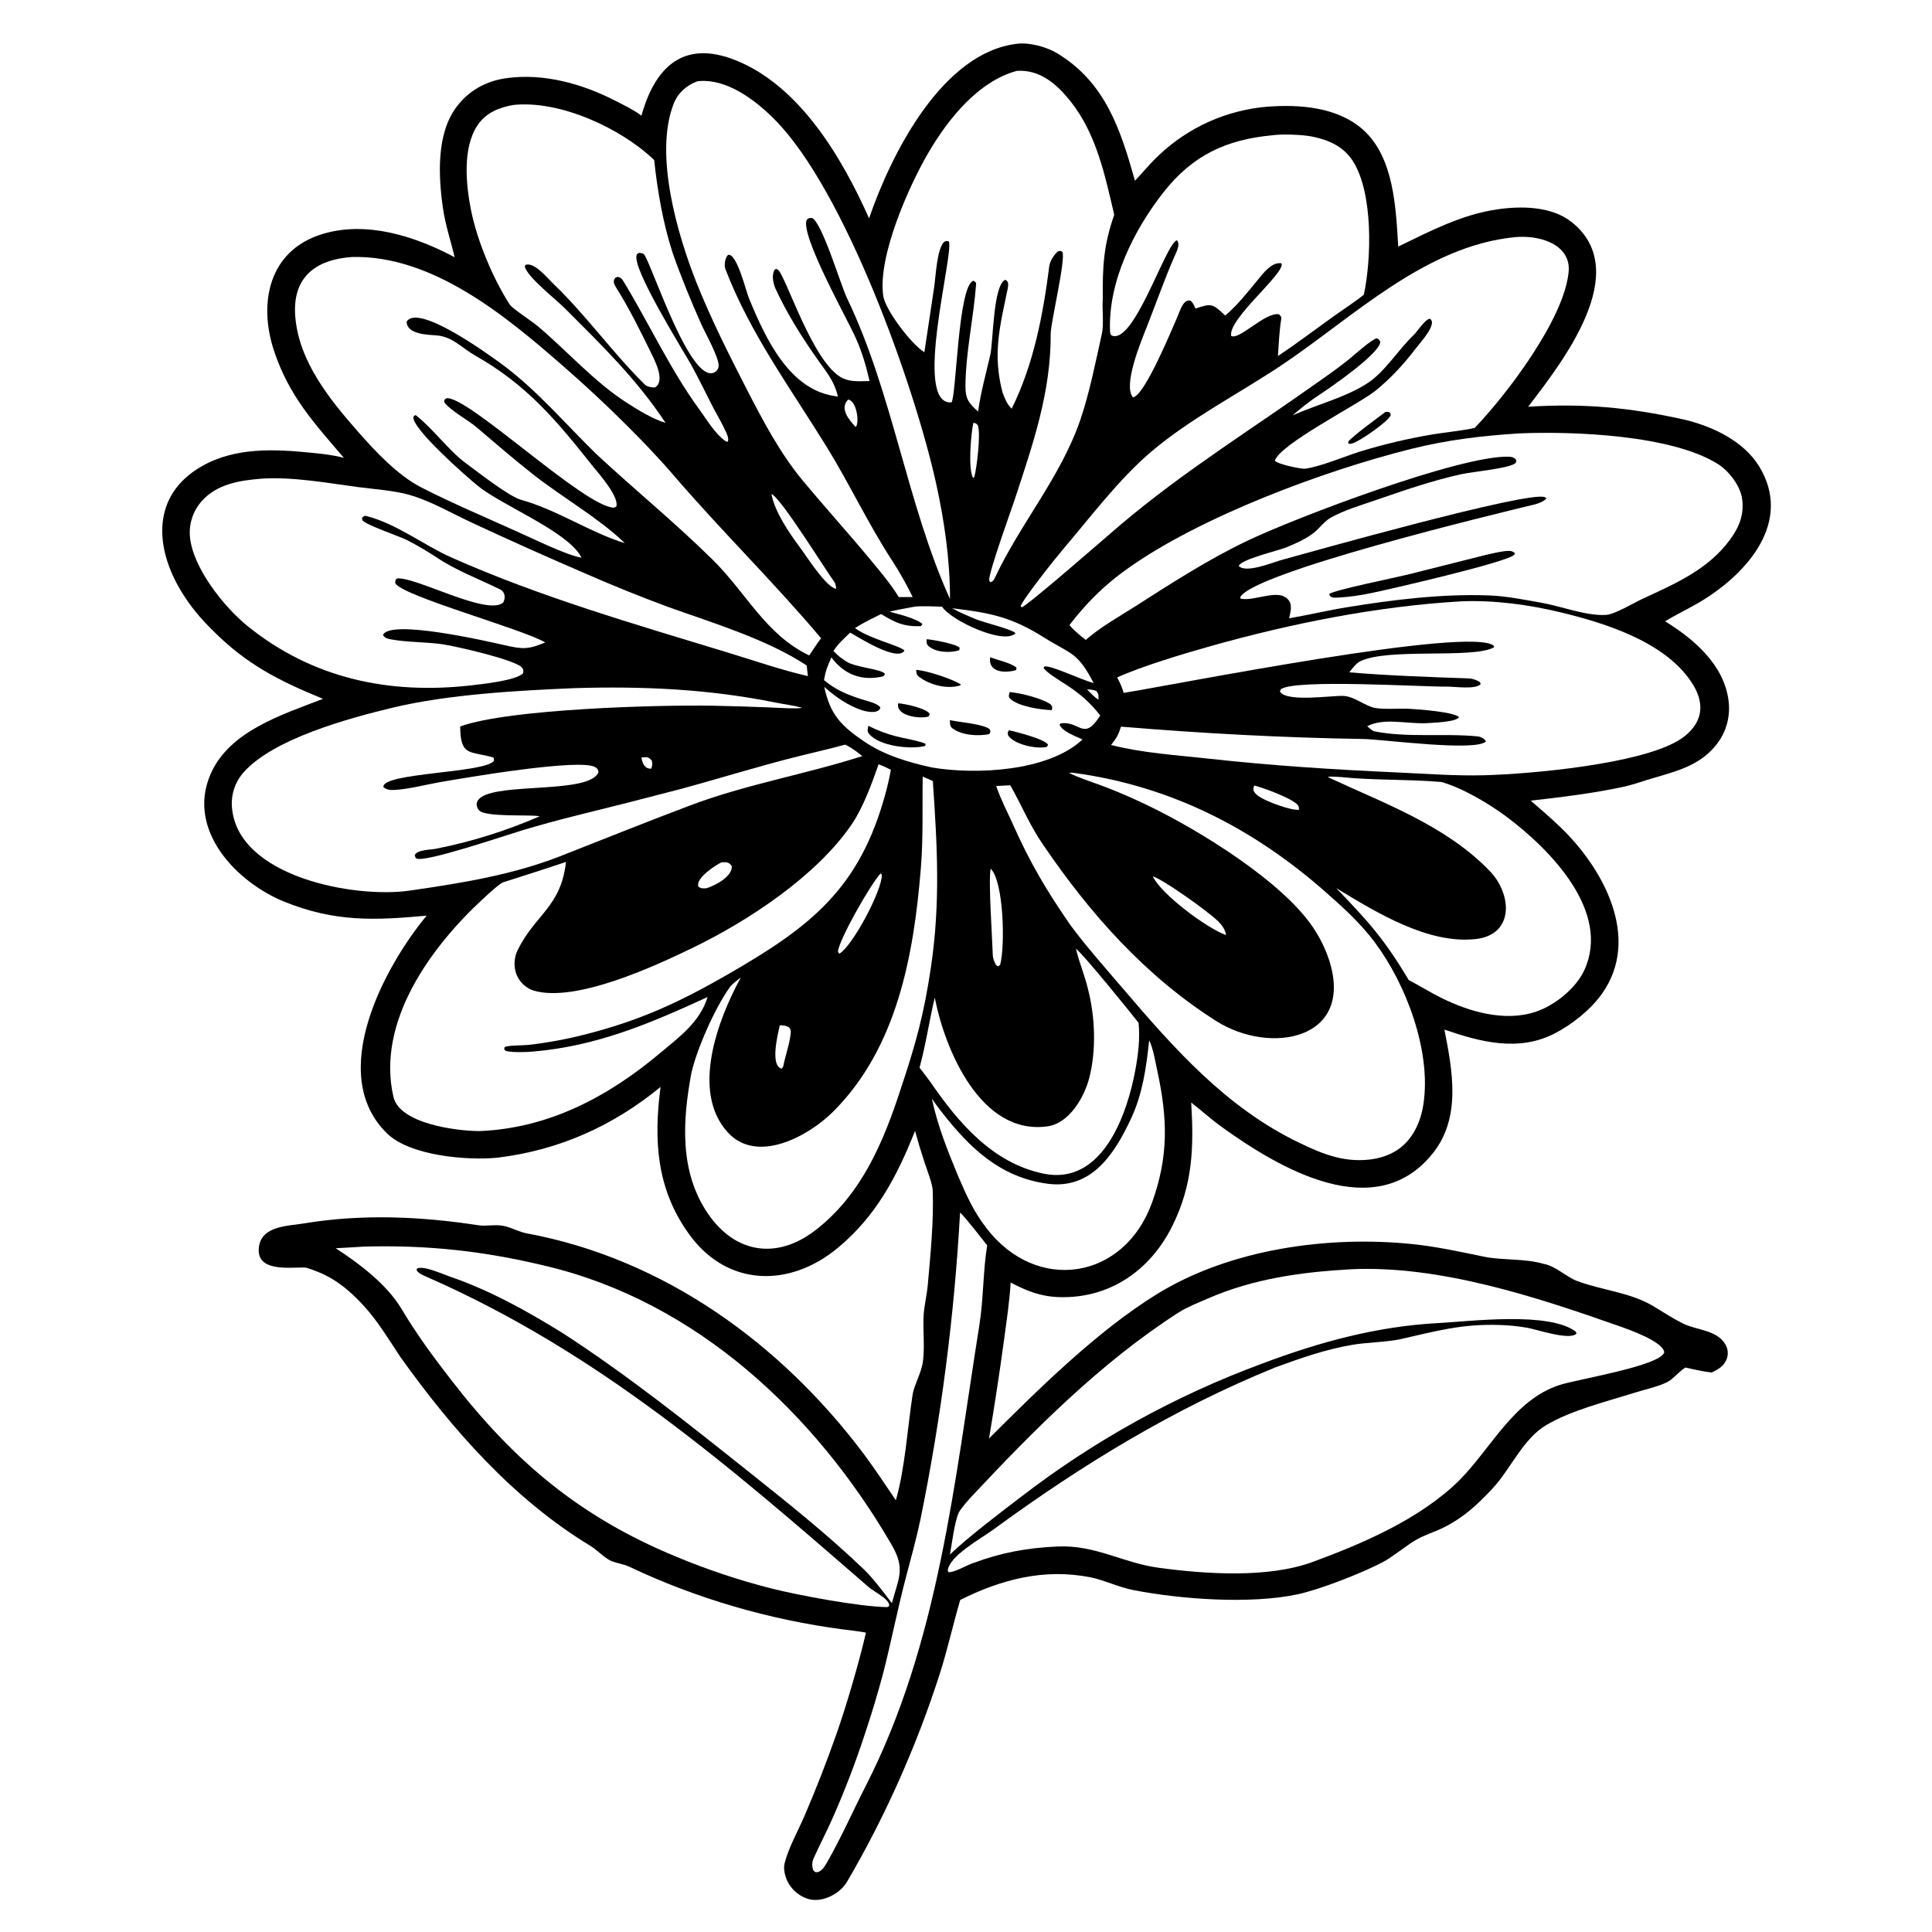
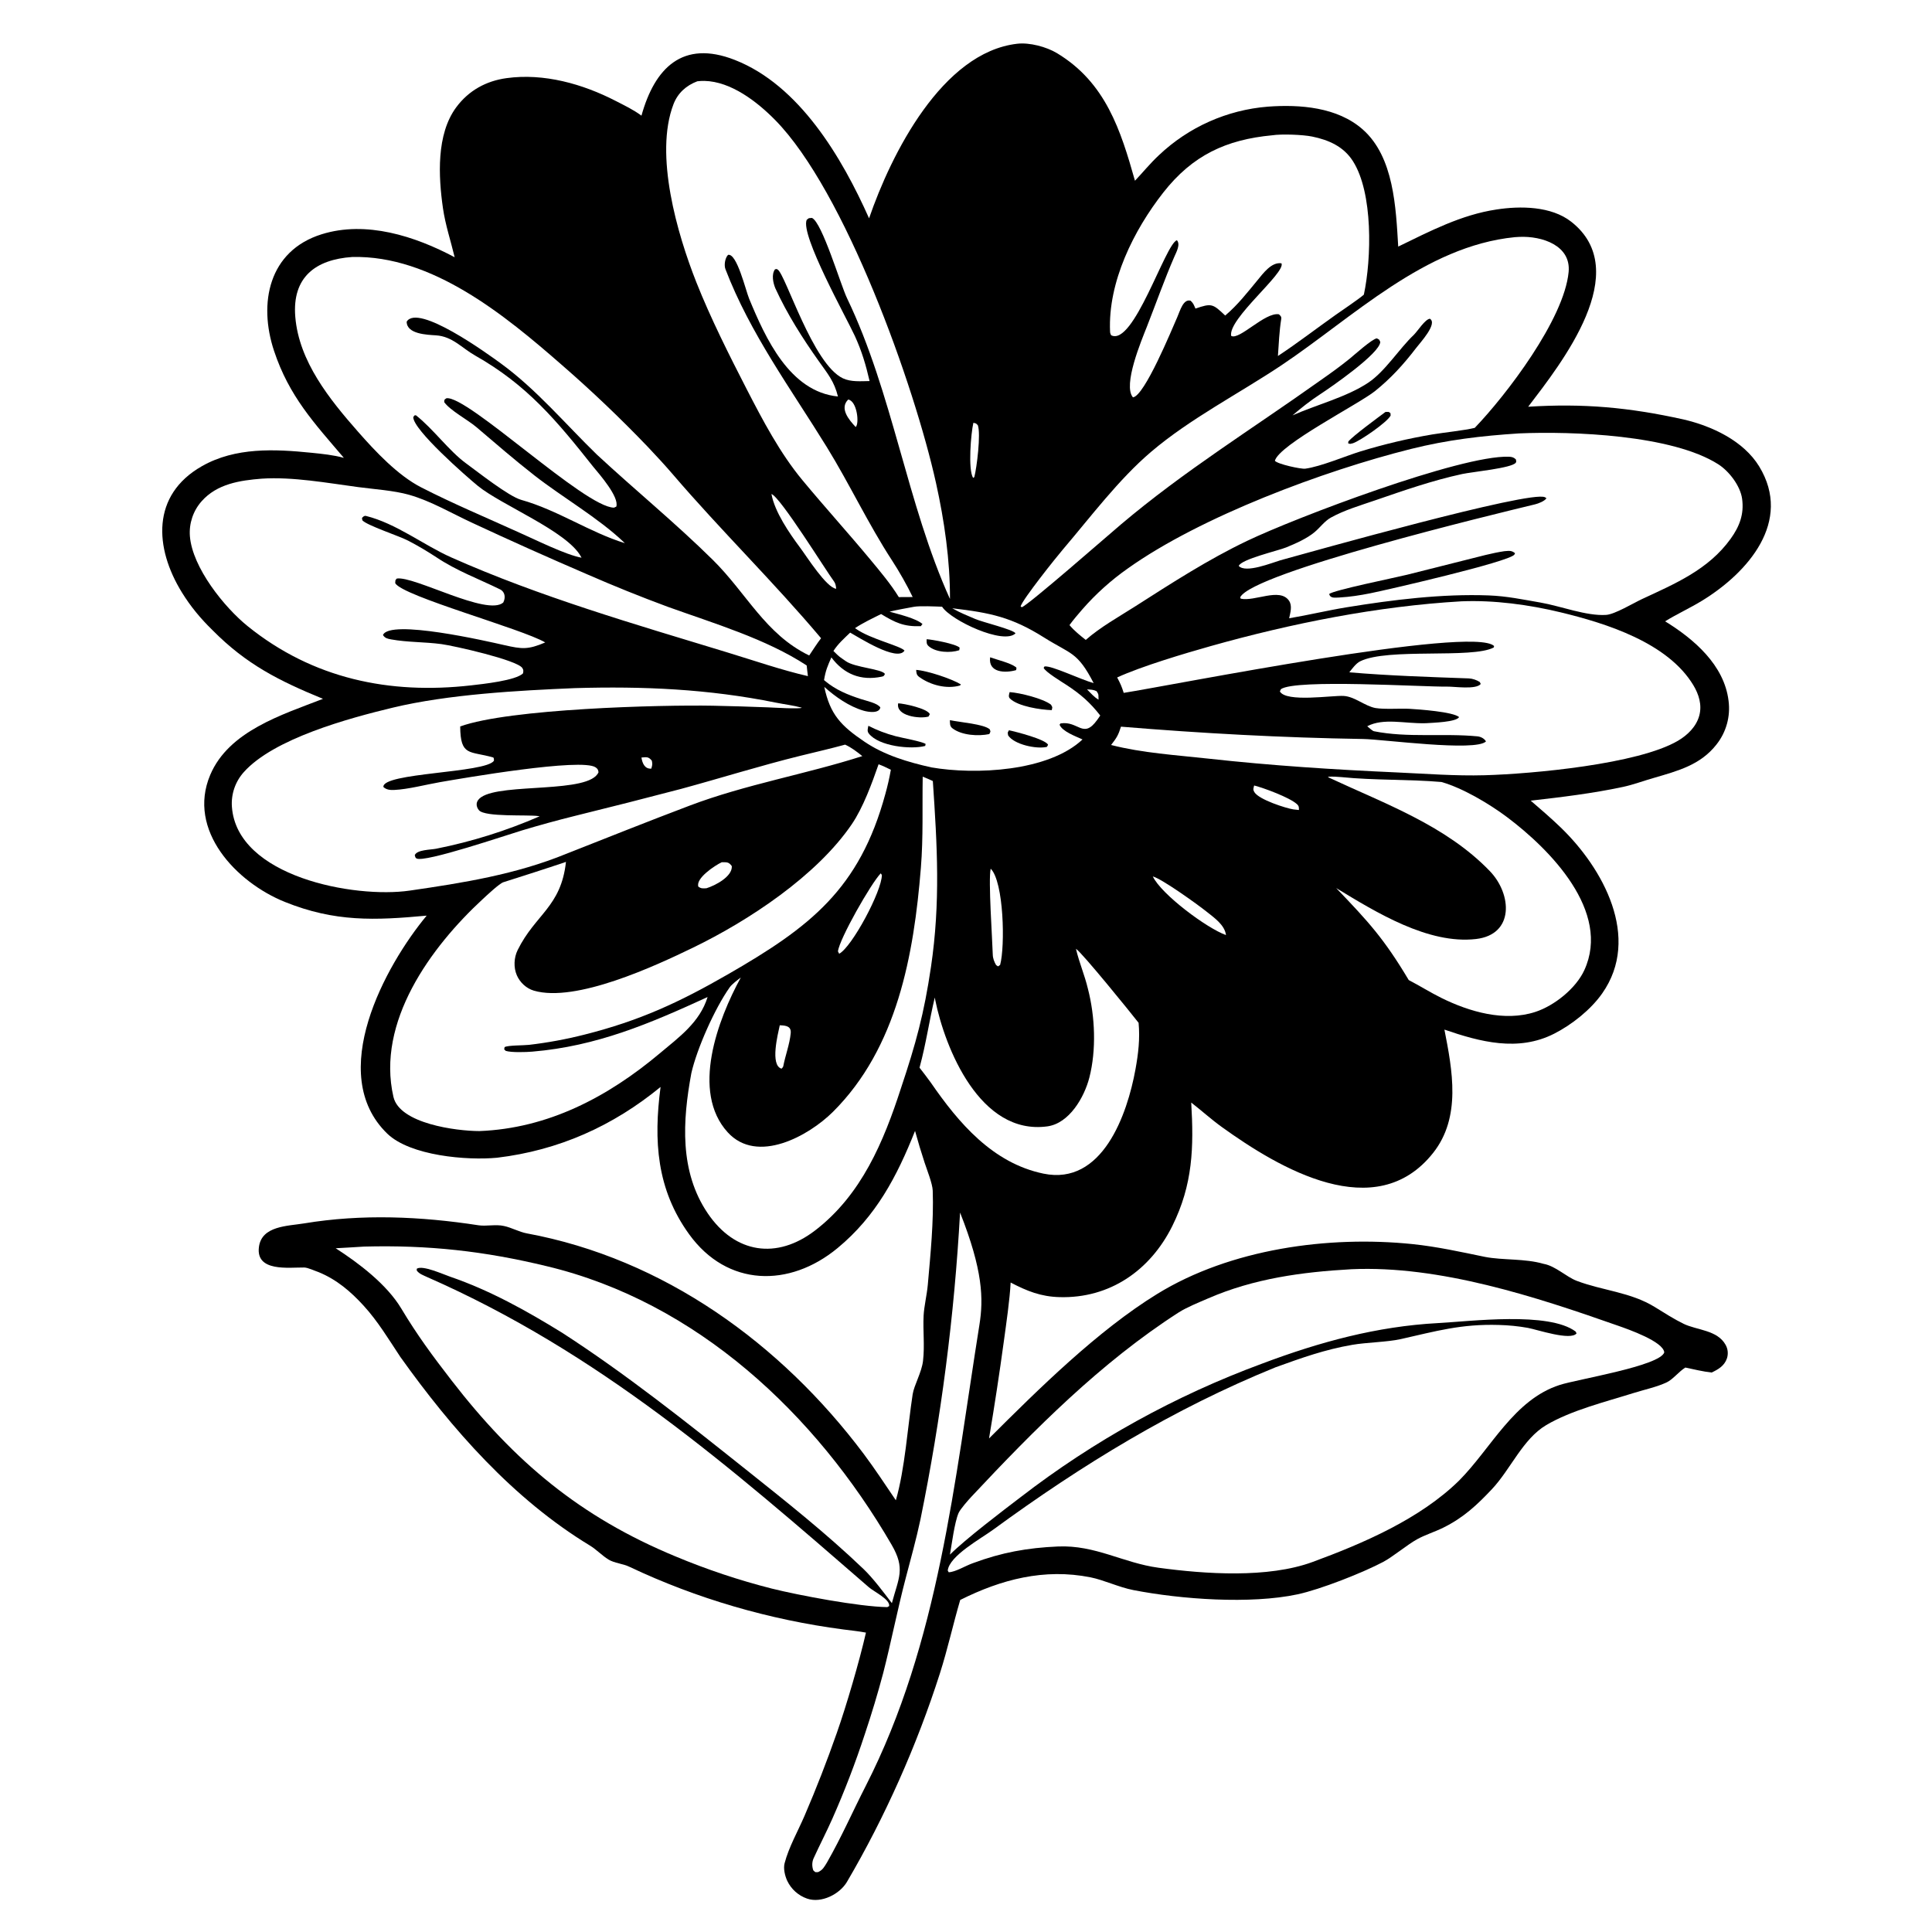
<svg xmlns="http://www.w3.org/2000/svg" version="1.1" style="display: block;" viewBox="0 0 2048 2048" width="1024" height="1024" preserveAspectRatio="none">
  <path transform="translate(0,0)" fill="rgb(255,255,255)" d="M 0 0 L 2048 0 L 2048 2048 L 0 2048 L 0 0 z" />
  <path transform="translate(0,0)" fill="rgb(0,0,0)" d="M 1078.22 46.378 C 1091.31 44.822 1109.31 49.634 1120.45 56.351 C 1172.15 87.531 1187.98 138.095 1203.11 191.587 C 1211.75 182.437 1219.16 173.241 1228.51 164.515 C 1259.99 134.671 1300.74 116.509 1343.98 113.055 C 1378.01 110.544 1417.68 113.544 1444.51 137.173 C 1477.76 166.453 1479.69 220.441 1482.17 261.399 C 1515.74 245.11 1548.86 227.695 1586.28 222.082 C 1611.53 218.188 1644.27 218.376 1665.54 235.029 C 1732.42 287.41 1655.3 384.788 1619.94 431.151 C 1678.61 427.499 1726.42 431.783 1784.23 444.55 C 1814.43 451.493 1848.19 467.177 1864.84 494.488 C 1900.32 552.695 1852.93 606.868 1804.55 636.578 C 1791.59 644.531 1777.98 650.684 1765.08 658.62 C 1795.7 677.449 1827.77 704.973 1832.35 742.914 C 1834.52 759.499 1829.86 776.255 1819.43 789.336 C 1802.38 811.021 1778.5 817.172 1753.29 824.57 C 1742.4 827.639 1731.49 831.797 1720.42 834.167 C 1688.38 841.024 1655.14 845.026 1622.62 848.73 C 1633.21 857.831 1643.85 867.004 1654.02 876.761 C 1699.25 920.187 1740 993.896 1698.37 1053.09 C 1686.21 1070.39 1666.21 1086.23 1647.47 1095.76 C 1609.27 1115.19 1568.97 1104.43 1531.15 1091.43 C 1539.58 1134.46 1549.14 1184.23 1519.23 1222.07 C 1458.36 1299.09 1356.27 1238.66 1295.13 1194.64 C 1284.15 1186.74 1273.58 1177.16 1262.75 1168.76 C 1265.54 1216.08 1264.55 1255.68 1242.65 1299.7 C 1219.28 1346.68 1176.49 1376.47 1123.17 1375.01 C 1103.29 1374.47 1088.77 1368.63 1071.32 1359.54 C 1070.39 1377.87 1066.73 1402.58 1064.2 1421.23 C 1059.48 1455.84 1054.21 1490.38 1048.41 1524.82 C 1100.8 1472.53 1163.67 1410.37 1226.76 1371.59 C 1304.41 1323.85 1408.1 1309.62 1497.35 1318.8 C 1523.07 1321.45 1548.79 1327.13 1574.13 1332.36 C 1593.32 1336.06 1616.16 1333.92 1636.19 1339.71 C 1648.9 1341.96 1660.24 1353.51 1671.47 1357.77 C 1698.78 1368.14 1728.52 1369.66 1754.2 1385.53 C 1763.69 1391.39 1774.66 1398.41 1784.66 1403.28 C 1798.72 1410.11 1820.46 1409.78 1829.19 1425.55 C 1831.68 1429.94 1832.19 1435.18 1830.61 1439.98 C 1827.97 1447.79 1821.38 1451.71 1814.39 1454.93 C 1805.86 1454.05 1795.09 1451.46 1786.52 1449.65 C 1779.53 1454.06 1773.29 1462.25 1766.97 1465.26 C 1756.54 1470.24 1743.31 1473.01 1732.17 1476.51 C 1702.38 1485.87 1665.67 1494.9 1639.06 1510.66 C 1614.15 1525.42 1601.38 1557.47 1581.46 1578.62 C 1565.43 1595.62 1551.24 1608.86 1529.84 1619.44 C 1520.85 1623.89 1510.86 1626.89 1502.15 1631.7 C 1492.08 1637.26 1476.07 1650.47 1466.67 1655.47 C 1444.64 1667.2 1399.6 1684.89 1375.43 1690.06 C 1325.7 1700.69 1251.86 1695.4 1201.4 1685.55 C 1185.92 1682.52 1170.05 1674.83 1155.99 1672.03 C 1106.9 1662.25 1061.3 1674.28 1017.87 1696.02 C 1010.3 1721.75 1004.65 1747.85 996.239 1774.17 C 972.067 1849.76 938.062 1926.36 897.797 1994.89 C 890.174 2007.87 870.649 2017.88 855.494 2012.58 C 846.291 2009.37 838.748 2002.62 834.538 1993.83 C 832.093 1988.6 830.23 1980.82 831.689 1975.19 C 836.113 1958.12 845.817 1941.16 852.851 1924.81 C 865.272 1895.94 876.684 1866.64 887.066 1836.97 C 897.22 1808.11 911.051 1760.87 917.949 1730.64 C 910.213 1729.14 901.807 1728.33 893.986 1727.3 C 815.721 1717.02 738.697 1694.71 667.329 1660.92 C 660.729 1657.64 651.25 1657.01 645.012 1653.17 C 638.119 1648.92 632.272 1642.55 625.246 1638.29 C 544.157 1589.12 478.931 1514.9 424.312 1438.29 C 411.896 1419.59 400.719 1400.79 385.497 1384.11 C 371.697 1368.99 356.873 1356.35 337.735 1348.51 C 333.892 1347.25 326.395 1343.65 322.457 1343.61 C 306.036 1343.43 271.018 1348.49 274.475 1321.88 C 277.409 1299.28 304.928 1299.75 322.431 1296.84 C 383.703 1286.68 446.043 1289.41 507.219 1298.84 C 515.369 1300.09 525.807 1297.61 534.189 1299.6 C 542.079 1301.2 550.381 1305.94 558.197 1307.38 C 703.586 1334.2 827.839 1424.35 915.52 1541.14 C 927.062 1556.51 938.487 1573.94 949.637 1590.36 C 959.275 1557.24 962.163 1512.39 967.451 1478.05 C 968.953 1468.3 977.037 1454.77 978.441 1442.59 C 980.338 1426.14 978.252 1410.91 979.066 1394.63 C 979.562 1384.73 982.581 1372.37 983.49 1362.07 C 986.357 1329.56 989.884 1294.69 988.725 1262.1 C 988.459 1254.61 982.695 1240.32 980.142 1232.52 C 976.467 1221.37 973.081 1210.13 969.988 1198.81 C 950.839 1246.98 928.741 1289.26 887.815 1323.05 C 836.787 1365.19 770.913 1364.21 730.542 1308.41 C 695.948 1260.59 692.748 1209.17 700.231 1152.22 C 649.731 1193.65 592.333 1219.41 526.926 1227.24 C 495.291 1230.28 434.927 1225.34 410.486 1201.67 C 345.154 1138.38 408.604 1023.18 452.29 970.612 C 397.339 975.708 355.145 977.498 301.972 956.091 C 250.522 935.377 198.005 880.177 222.837 821.45 C 242.502 774.943 298.942 757.675 342.373 740.799 C 296.126 721.815 261.317 704.459 225.345 668.084 C 212.668 655.718 202.103 643.048 192.838 628.03 C 163.674 580.754 160.268 524.69 214.11 494.129 C 249.579 473.996 290.888 475.977 330.342 479.974 C 341.551 481.109 353.561 482.321 364.513 485.352 C 332.978 448.349 306.508 420.178 290.476 371.878 C 273.709 321.367 284.799 265.881 340.96 248.332 C 387.915 233.659 439.711 250.178 481.962 272.694 C 477.845 255.464 472.081 238.3 469.548 220.658 C 464.747 187.219 462.337 142.439 483.649 113.707 C 496.858 95.898 515.353 85.806 536.969 82.827 C 576.588 77.369 617.694 88.947 652.718 107.018 C 662.231 111.927 671.34 116.213 679.975 122.609 C 693.94 72.38 723.362 41.81 778.831 63.493 C 847.369 90.285 892.489 166.957 921.251 231.426 C 944.718 163.178 998.725 55.598 1078.22 46.378 z" />
  <path transform="translate(0,0)" fill="rgb(255,255,255)" d="M 1432.59 1345.43 C 1526.3 1341.25 1627.94 1374.6 1715.3 1405.35 C 1726.1 1409.15 1763.15 1422.04 1764.19 1433.62 C 1759.4 1448.06 1671.63 1462.14 1653.41 1468.09 C 1604.85 1483.64 1580.78 1535.15 1546.72 1569.44 C 1505.42 1610.02 1445.12 1636.03 1391.3 1655.79 C 1343.99 1673.16 1277.67 1668.6 1228.05 1661.87 C 1190.53 1656.79 1161.23 1637.61 1121.44 1639.34 C 1088.95 1640.75 1061.83 1645.68 1031.34 1657.01 C 1023.54 1659.7 1012.87 1666.45 1005.65 1666.66 L 1004.64 1664.83 C 1006.38 1649.25 1039.62 1631.16 1052.79 1621.53 C 1147.01 1552.65 1243.82 1493.4 1352.16 1449.38 C 1379.82 1439.4 1404.33 1430.59 1433.52 1425.57 C 1448.56 1422.98 1470.81 1422.65 1484.77 1419.52 C 1522.49 1411.04 1548.85 1403.32 1588.82 1404.51 C 1599.13 1404.76 1609.41 1405.79 1619.56 1407.59 C 1629.72 1409.49 1664.84 1421.44 1671.2 1413.48 L 1670.31 1411.56 C 1641.89 1390.09 1559.13 1400.65 1524.39 1402.52 C 1459.45 1406.01 1398.96 1422.53 1338.04 1445.44 C 1246.02 1479.36 1159.69 1527.08 1082.02 1586.96 C 1062.42 1601.9 1023.44 1631.51 1006.97 1647.98 C 1008.88 1637.37 1011.76 1614.13 1016.06 1603.98 C 1017.87 1599.73 1026.64 1589.88 1029.97 1586.32 C 1096.64 1515.13 1166.89 1444.37 1249.27 1391.35 C 1257.98 1385.75 1270.84 1380.63 1280.46 1376.44 C 1329.2 1355.25 1380.02 1348.39 1432.59 1345.43 z" />
  <path transform="translate(0,0)" fill="rgb(255,255,255)" d="M 385.973 1321.43 C 454.156 1319.64 513.289 1326.18 579.491 1342.2 C 738.582 1380.2 864.755 1499.01 945.144 1637.5 C 959.962 1663.02 952.686 1672.35 945.423 1699.41 C 936.884 1688.15 925.334 1672.77 915.339 1663.21 C 875.795 1625.39 833.332 1591.72 790.64 1557.71 C 727.753 1507.62 663.263 1456.27 595.719 1412.66 C 558.014 1389.4 519.308 1367.8 477.252 1353.38 C 469.672 1350.78 447.891 1340.85 441.816 1344.9 L 441.751 1346.78 C 444.439 1350.44 448.464 1351.7 452.719 1353.71 C 634.901 1433.68 773.272 1554.26 921.073 1682.59 C 926.358 1687.18 943.807 1695.49 942.529 1702.55 L 940.537 1703.62 C 910.934 1703.19 846.696 1691.1 817.999 1683.93 C 783.264 1675.1 749.225 1663.73 716.157 1649.9 C 614.998 1608.05 545.356 1549.58 478.569 1463.19 C 458.475 1437.19 442.376 1415.47 425.393 1387.13 C 410.105 1361.62 380.832 1339.34 355.851 1323.2 C 365.816 1322.72 375.997 1322.02 385.973 1321.43 z" />
  <path transform="translate(0,0)" fill="rgb(255,255,255)" d="M 1610.38 459.418 C 1666.66 456.992 1772.45 460.881 1821.48 492.176 C 1832.93 499.482 1844.81 515.035 1846.7 528.685 C 1848.98 545.17 1843.85 558.217 1834.54 571.147 C 1810.97 603.891 1775.76 618.673 1740.54 635.07 C 1731.73 639.174 1711.77 651.2 1702.64 651.817 C 1681.69 653.231 1654.45 642.442 1632.95 638.731 C 1614.12 635.481 1597.24 631.888 1578.23 631.172 C 1528.67 629.303 1476.41 635.775 1427.57 643.736 C 1407.35 647.03 1387.02 651.964 1366.55 655.403 C 1367.81 649.354 1370.14 642.05 1366.29 636.609 C 1356.39 622.639 1329.96 637.959 1315.16 634.601 L 1314.68 633.1 C 1328.17 606.748 1584.39 544.97 1627.15 534.639 C 1630.78 533.762 1637.25 531.279 1639.32 528.177 C 1638.81 527.823 1638.33 527.399 1637.78 527.115 C 1622.53 519.317 1388.94 585.273 1357.38 593.895 C 1348.25 596.589 1320.38 607.983 1313.13 599.897 C 1315.86 592.713 1354.86 583.8 1363.52 580.238 C 1373.46 576.153 1385.39 570.931 1393.65 563.977 C 1399.45 559.105 1404.12 552.373 1410.78 548.675 C 1425.2 540.664 1442.34 535.682 1457.92 530.312 C 1488.13 519.898 1518.72 509.246 1550 502.477 C 1560.46 500.213 1602.63 496.233 1606.77 490.511 C 1607.68 489.247 1607.1 488.333 1606.85 486.915 C 1604.51 484.713 1602.53 484.262 1599.33 484.151 C 1548.38 482.388 1373.65 548.651 1322.1 573.3 C 1280.48 593.194 1242.25 617.935 1203.48 642.703 C 1186.08 653.822 1166.42 664.717 1150.95 678.332 C 1144.71 673.385 1138.81 668.742 1133.71 662.617 C 1137.23 657.712 1143.3 650.513 1147.4 645.853 C 1161.68 629.516 1177.88 614.96 1195.65 602.5 C 1272.69 547.667 1403.43 498.981 1495.51 475.955 C 1534.46 466.216 1570.59 461.984 1610.38 459.418 z" />
  <path transform="translate(0,0)" fill="rgb(0,0,0)" d="M 1594.53 584.306 L 1595.47 584.22 C 1599.92 583.848 1602.48 583.483 1605.99 586.415 C 1605.76 586.914 1605.61 587.463 1605.3 587.911 C 1599.83 595.581 1469.27 625.576 1452.63 628.893 C 1441.74 631.065 1430.85 632.768 1419.75 633.373 C 1414.98 633.524 1410.16 634.478 1409.02 629.692 C 1412.64 625.796 1479.92 612.138 1491.42 609.277 L 1554.97 593.28 C 1567.58 590.131 1581.81 586.179 1594.53 584.306 z" />
  <path transform="translate(0,0)" fill="rgb(255,255,255)" d="M 1549.03 637.426 C 1583.74 635.973 1620.7 640.986 1654.43 649.124 C 1703.02 660.852 1767.96 681.349 1795.05 726.387 C 1800.88 736.092 1804.36 747.312 1801.3 758.572 C 1798.13 770.292 1788.86 779.276 1778.66 785.268 C 1736.41 810.075 1624.5 820.338 1573.85 821.786 C 1542.83 822.673 1511.66 820.192 1480.67 818.807 C 1413.76 815.815 1347.59 811.547 1280.99 804.192 C 1246.72 800.407 1211.26 798.276 1177.8 789.723 C 1183.73 782.093 1185.46 779.339 1188.27 770.294 C 1274.03 777.383 1358.9 782 1444.99 783.363 C 1466.07 783.697 1564.08 797.054 1575.19 785.96 C 1573.59 782.915 1569.64 780.894 1566.16 780.56 C 1529.95 777.088 1492.12 782.291 1456.46 775.143 C 1455.05 774.862 1451.42 771.688 1450.3 770.701 L 1449.34 769.842 C 1466.54 760.839 1489.05 767.136 1510.36 766.638 L 1512.26 766.585 C 1519.05 766.109 1543.65 765.469 1546.72 760.154 C 1540.45 754.535 1504.03 751.935 1494.23 751.382 C 1484.35 750.824 1467.75 752.136 1458.08 750.555 C 1446.71 748.419 1436.17 738.485 1424.45 737.727 C 1412.41 736.948 1363.42 744.895 1356.72 732.949 L 1357.84 730.524 C 1373.65 719.599 1507.95 728.231 1534 727.84 C 1541.85 727.722 1564.6 731.257 1569.63 725.059 L 1568.66 722.975 C 1565.34 720.84 1560.86 719.283 1556.93 719.14 C 1514.28 717.591 1472.86 716.298 1430.32 712.688 C 1433.23 708.996 1437.35 703.236 1441.83 701.015 C 1471.04 686.513 1560.6 698.544 1583.42 686.365 L 1583.81 684.807 C 1561.27 662.791 1242.51 726.427 1191.18 734.477 C 1188.91 727.266 1187.76 724.88 1184.25 718.127 C 1209.81 706.354 1256.13 692.562 1283.62 684.823 C 1368.91 660.817 1460.39 642.558 1549.03 637.426 z" />
  <path transform="translate(0,0)" fill="rgb(255,255,255)" d="M 373.354 272.426 C 457.901 270.337 535.494 334.355 595.662 386.943 C 627.3 414.438 657.663 443.368 686.655 473.642 C 695.711 483.227 704.907 493.138 713.493 503.155 C 764.413 562.551 819.937 616.698 870.364 676.552 C 866.245 681.858 861.612 689.142 857.775 694.84 C 811.156 672.226 791.564 628.935 755.319 593.203 C 715.829 554.272 673.309 519.543 632.67 481.843 C 599.179 449.313 568.776 412.856 530.809 385.187 C 516.478 374.744 443.012 321.455 431.098 340.964 C 431.078 354.227 452.799 354.861 462.215 355.481 C 479.665 356.631 489.673 368.972 503.566 376.826 C 558.792 408.048 590.272 446.115 628.814 494.75 C 635.681 502.999 656.485 526.8 653.318 537.012 L 650.902 538.142 C 619.971 538.015 495.919 419.149 473.26 422.146 C 470.559 424.169 471.352 422.856 470.86 426.248 C 477.114 435.095 495.733 444.936 504.881 452.669 C 525.31 470.059 545.237 487.342 566.388 503.872 C 596.153 527.135 634.225 548.948 661.317 574.758 L 662.383 575.783 C 625.198 564.343 591.047 540.659 552.534 529.881 C 539.176 526.143 506.456 500.209 494.127 491.246 C 475.991 478.063 459.101 454.434 440.818 440.165 C 438.678 440.487 439.669 440.039 438.091 442.16 C 437.83 455.62 494.62 505.304 506.471 514.999 C 531.555 535.521 600.996 563.034 615.761 589.914 L 616.443 591.187 C 599.418 588.092 567.721 572.151 550.294 564.494 C 515.717 548.768 480.154 533.92 446.373 516.576 C 421.603 503.858 397.838 478.482 379.564 457.683 C 349.36 423.309 316.932 383.228 313.018 335.873 C 309.542 293.832 334.535 275.053 373.354 272.426 z" />
  <path transform="translate(0,0)" fill="rgb(255,255,255)" d="M 277.415 507.408 C 310.381 505.256 346.838 511.956 379.511 516.316 C 396.515 518.585 417.562 519.934 433.641 524.501 C 456.876 531.1 478.731 544.131 500.631 554.251 C 540.976 573.053 581.602 591.248 622.494 608.83 C 650.573 621.099 678.999 632.558 707.737 643.193 C 756.65 660.814 812.02 677.166 855.131 705.43 C 855.461 709.15 855.977 713.007 856.42 716.727 C 828.992 710.451 798.511 699.972 770.968 691.58 C 672.832 661.679 572.234 632.646 478.447 590.915 C 448.769 577.709 420.276 554.967 387.939 546.91 C 385.977 546.421 384.809 547.974 383.71 549.055 L 384.096 551.522 C 388.672 556.891 423.303 568.213 432.741 573.165 C 443.965 579.055 451.682 583.66 462.482 590.657 C 483.954 605.05 507.136 613.507 530.097 624.766 C 535.351 627.342 536.179 633.549 533.463 638.71 C 516.479 653.578 439.088 610.358 420.641 613.281 C 418.503 615.723 419.379 614.344 418.945 618.205 C 426.922 632.102 553.359 666.498 577.965 681.02 C 559.689 688.794 553.466 688.134 534.681 683.877 C 516.575 679.774 412.996 655.941 405.97 673.18 C 408.075 676.543 410.904 677.116 414.699 677.804 C 432.001 680.941 450.349 680.412 467.898 682.769 C 481.28 684.566 547.974 699.594 553.659 708.079 C 555.133 710.281 554.823 711.354 554.438 713.775 C 546.872 721.4 511.604 725.124 499.494 726.505 C 412.827 736.386 331.609 719.45 262.601 663.813 C 237.842 643.851 203.938 601.716 201.296 568.39 C 200.251 554.881 204.728 541.525 213.704 531.374 C 230.081 512.863 254.276 509.242 277.415 507.408 z" />
-   <path transform="translate(0,0)" fill="rgb(255,255,255)" d="M 1077.86 75.139 C 1102.48 73.441 1120.48 89.368 1134.93 107.588 C 1162.33 142.114 1171.31 185.843 1181.13 227.686 C 1169.73 260.265 1168.74 282.312 1168.98 316.822 C 1168.18 327.783 1170.34 343.464 1168 354.013 C 1161.47 383.299 1154.94 416.427 1145.33 444.649 C 1124.61 505.479 1081.3 555.355 1054.35 613.038 C 1053.24 615.414 1052.17 616.545 1049.75 617.193 L 1048.54 615.302 C 1048.03 606.522 1072.09 540.366 1075.74 529.225 C 1094.9 470.757 1114.04 416.245 1113.8 353.751 C 1113.76 341.857 1130 274.707 1126.17 266.982 C 1123.17 265.535 1124.73 265.759 1121.31 266.523 C 1117.23 270.186 1113.01 276.588 1112.32 281.946 C 1105.68 333.398 1095.94 385.828 1072.41 433.231 C 1066.93 427.581 1065.63 423.354 1062.76 416.173 C 1052.02 375.304 1059.82 346.4 1068.24 305.889 C 1068.93 302.541 1069.36 297.885 1065.62 296.604 C 1052.65 302.172 1052.9 362.309 1049.79 375.968 C 1045.15 396.39 1039.67 415.451 1036.83 436.261 C 1027.15 427.541 1023.31 423.108 1023.42 409.314 C 1023.68 373.115 1032.05 337.186 1034.71 301.138 C 1034.85 299.217 1033.11 298.381 1031.85 297.617 C 1015.42 302.602 1013.73 421.696 1008.56 426.543 C 966.889 429.712 1011.82 267.251 1005.74 255.895 C 1002.36 255.245 1004 255.123 1000.67 256.472 C 993.158 264.401 992.011 292.005 990.308 304.022 L 979.877 373.4 C 965.314 364.348 938.418 328.058 936.306 313.913 C 930.103 272.376 963.158 197.912 983.787 162.472 C 1005.19 125.709 1037.28 86.086 1077.86 75.139 z" />
  <path transform="translate(0,0)" fill="rgb(255,255,255)" d="M 609.521 729.43 C 681.889 727.334 750.806 730.349 822.102 744.75 C 831.25 746.598 841.085 747.764 849.95 750.175 C 848.79 751.862 818.075 749.98 814.096 749.825 C 794.671 749.068 775.24 748.489 755.805 748.088 C 700.321 747.054 539.867 751.221 487.832 770.06 C 488.049 802.062 497.811 795.822 522.608 802.878 C 523.798 803.216 523.528 805.227 523.615 806.387 C 515.031 819.605 404.772 818.94 406.428 834.262 C 409.587 837.249 413.707 837.574 417.885 837.382 C 432.802 836.7 451.521 831.687 466.568 829.083 C 490.167 824.999 616.78 803.073 631.426 813.466 C 633.64 815.037 634.064 816.009 634.45 818.615 C 624.839 841.442 532.499 829.762 510.12 845.007 C 507.68 846.669 505.566 849.021 505.286 852.104 C 505.066 854.522 506.173 857.119 507.742 858.913 C 514.258 866.363 559.023 863.422 570.531 865.065 L 572.084 865.294 C 536.451 880.754 500.338 892.109 462.306 899.685 C 456.339 900.874 442.075 900.664 439.668 906.499 C 440.137 907.962 440.078 909.227 441.526 910.01 C 450.273 914.736 537.983 884.825 553.488 880.229 C 572.044 874.655 590.732 869.531 609.536 864.861 C 647.044 855.633 684.48 846.113 721.84 836.302 C 764.139 824.81 806.056 811.632 848.619 801.123 C 864.406 797.225 880.18 793.646 895.87 789.336 C 902.847 792.59 908.151 796.745 914.105 801.499 C 854.22 820.718 790.697 831.424 731.072 853.985 C 687.161 870.601 644.031 887.827 600.39 905.031 C 546.978 926.919 490.898 935.883 434.266 944.081 C 375.705 952.558 251.118 929.407 245.83 855.202 C 244.878 841.759 249.43 828.507 258.442 818.487 C 290.242 782.877 369.9 761.303 416.323 750.151 C 475.206 736.005 549.246 731.964 609.521 729.43 z" />
  <path transform="translate(0,0)" fill="rgb(255,255,255)" d="M 739.154 86.173 C 741.632 85.86 744.129 85.724 746.627 85.767 C 774.979 86.353 802.622 107.897 821.524 127.054 C 895.718 202.243 969.334 408.622 992.255 512.215 C 1001.04 551.929 1007.18 594.224 1007.01 634.953 C 961.336 534.062 946.372 416.848 897.897 316.124 C 891.073 301.946 871.434 235.469 860.672 231.004 C 856.436 231.478 858.169 230.663 855.107 233.098 C 848.257 249.08 897.296 336.8 906.112 356.013 C 913.492 372.096 917.786 386.604 921.791 403.932 C 912.587 404.048 902.111 405.067 893.576 401.064 C 861.604 386.066 832.937 291.485 824.438 285.809 C 823.047 284.88 823.271 285.188 821.544 285.479 C 817.561 290.898 819.542 299.98 821.934 305.68 C 834.388 332.873 850.823 358.757 868.125 383.113 C 877.477 396.278 884.374 404.424 888.259 420.299 C 837.051 415.275 811.337 358.23 794.161 316.751 C 790.452 307.794 781.123 268.028 771.751 270.179 C 768.48 273.559 767.39 281.166 768.999 285.314 C 795.208 353.722 838.482 412.274 876.569 474.109 C 900.619 513.153 920.389 555.464 945.588 594.094 C 953.143 605.675 961.59 620.547 967.481 632.872 L 952.775 632.953 C 944.239 619.085 933.089 605.835 922.616 593.22 C 898.957 564.723 874.237 537.499 850.552 508.931 C 826.853 480.346 808.564 445.64 791.409 412.29 C 773.011 376.522 753.114 336.995 738.132 299.142 C 717.947 248.141 693.401 163.904 713.923 110.47 C 718.469 98.634 727.435 90.617 739.154 86.173 z" />
  <path transform="translate(0,0)" fill="rgb(255,255,255)" d="M 931.324 810.187 C 935.887 811.764 939.996 813.894 944.343 815.99 C 942.83 824.602 940.89 833.133 938.53 841.552 C 911.106 942.627 858.349 982.894 771.944 1032.65 C 719.981 1062.58 678.147 1081.97 619.471 1096.76 C 600.191 1101.66 580.607 1105.27 560.849 1107.58 C 554.99 1108.27 538.466 1107.94 534.896 1109.99 L 534.467 1112.37 L 536.129 1113.98 C 542.246 1115.85 557.599 1115.33 564.197 1114.78 C 632.669 1109.07 689.107 1084.89 750.076 1056.91 C 741.819 1083.68 720.032 1099.28 699.376 1116.61 C 644.375 1162.76 581.164 1196.19 508.138 1198.98 C 483.605 1198.93 423.593 1191.11 417.059 1162.75 C 398.778 1083.39 456.417 1004.14 511.902 952.926 C 515.86 949.274 529.403 936.521 533.616 935.186 C 555.847 928.143 577.85 921.114 599.948 913.64 C 594.737 961.406 567.522 969.09 548.739 1007.09 C 544.745 1015.17 544.26 1025.58 547.896 1033.91 C 551.198 1041.47 557.986 1047.82 565.966 1050.14 C 610.472 1063.08 694.493 1023.99 734.435 1004.65 C 793.503 976.044 865.734 928.402 902.961 873.664 C 914.984 855.987 924.324 830.277 931.324 810.187 z" />
  <path transform="translate(0,0)" fill="rgb(255,255,255)" d="M 1605.72 251.408 C 1607.25 251.289 1608.78 251.193 1610.31 251.12 C 1634.85 249.97 1665.47 260.279 1662.81 288.317 C 1658.08 338.421 1596.73 418.751 1563.29 453.56 C 1552.49 456.242 1530.77 458.459 1518.43 460.51 C 1492.66 464.855 1467.2 470.865 1442.21 478.502 C 1426.26 483.414 1400.28 494.543 1383.66 496.817 C 1379.13 497.437 1354.2 491.988 1351.43 488.459 C 1355.83 471.34 1440.5 428.296 1457.57 414.569 C 1474.34 401.084 1487.83 386.306 1501.09 368.971 C 1505.64 363.019 1524.26 342.982 1515.72 337.87 C 1510.62 338.446 1502.86 350.823 1498.74 354.935 C 1483.02 369.841 1468.3 393.735 1450.4 405.669 C 1427.41 420.99 1395.71 428.966 1370.12 440.307 C 1379.48 432.259 1388.96 424.763 1399.1 418.151 C 1410.76 410.541 1462.69 374.711 1463.14 362.467 C 1461.53 359.22 1462.7 360.449 1459.51 358.672 C 1454.63 359.123 1435.42 376.416 1430.58 380.339 C 1420.2 388.759 1409.84 396.139 1398.88 403.803 C 1327.44 454.684 1255.5 498.994 1187.98 556.134 C 1174.76 567.318 1090.24 641.296 1083.13 643.708 L 1081.89 642.726 C 1084.6 634.591 1119.34 591.082 1126.9 582.225 C 1156.29 547.759 1185.79 508.272 1220.15 479.008 C 1261.56 443.736 1313.31 417.311 1358.37 387.2 C 1434.06 336.621 1510.07 260.927 1605.72 251.408 z" />
  <path transform="translate(0,0)" fill="rgb(0,0,0)" d="M 1468.68 436.669 C 1472.67 436.777 1471.2 436.008 1473.93 437.924 L 1474.13 440.488 C 1470.5 447.632 1441.92 467.276 1434.19 469.855 C 1430.63 470.538 1432.04 470.899 1429.09 469.932 L 1429.32 467.995 C 1434.32 461.919 1460.97 442.434 1468.68 436.669 z" />
-   <path transform="translate(0,0)" fill="rgb(255,255,255)" d="M 1133.12 819.192 C 1135.09 819.081 1137.02 819.1 1138.97 819.367 C 1240.56 833.26 1327.96 877.695 1404.58 945.064 C 1423.64 961.816 1441.98 978.373 1457.26 998.802 C 1490.67 1043.46 1517.3 1114.2 1508.93 1170.18 C 1506.2 1188.43 1498.25 1206.88 1482.83 1217.91 C 1466.7 1229.44 1444.82 1231.52 1425.71 1228.6 C 1408.5 1225.97 1392.25 1218.6 1376.68 1211.1 C 1299.76 1174.04 1244.6 1111.46 1190.12 1047.65 C 1171.29 1025.6 1151.93 1003.96 1134.67 980.625 C 1109.71 944.68 1091.76 914.288 1073.96 874.274 C 1067.7 860.187 1061.1 848.069 1055.98 833.2 L 1070.94 832.412 C 1083.18 853.855 1090.98 873.971 1105.66 895.355 C 1155.55 968.692 1214 1034.64 1289.33 1082.39 C 1346.56 1118.66 1436.38 1102.38 1408.82 1017.39 C 1403.32 1000.94 1394.83 985.641 1383.79 972.265 C 1345.62 925.268 1260.41 873.378 1205.24 848.408 C 1192.27 842.407 1179.07 836.932 1165.66 831.996 C 1155.72 828.28 1142.27 824.078 1133.12 819.192 z" />
-   <path transform="translate(0,0)" fill="rgb(255,255,255)" d="M 543.981 111.274 C 593.486 105.97 658.31 135.917 693.443 169.63 C 696.904 202.099 702.873 236.901 713 267.966 C 721.784 293.298 732.112 318.125 742.896 342.62 C 747.098 352.164 762.937 380.077 761.769 388.54 C 761.405 391.117 759.847 393.372 757.566 394.625 C 732.637 408.058 693.263 287.306 683.448 270.675 C 681.939 268.118 679.982 268.418 677.591 268.061 C 676.324 268.645 675.567 268.636 674.959 270.016 C 668.994 283.546 724.494 371.948 732.759 386.882 C 740.779 401.373 747.937 416.364 755.515 431.091 C 759.983 439.775 765.21 448.253 769.211 457.155 C 770.683 460.429 772.845 464.773 771.504 468.247 L 769.462 467.937 C 757.802 459.697 750.358 446.388 742.071 435.07 C 710.427 391.854 688.198 342.971 660.354 297.33 C 658.914 294.97 657.411 294.051 654.77 293.465 C 651.385 294.734 652.758 293.683 650.733 296.998 C 650.341 300.379 651.314 301.46 652.915 304.484 C 666.989 326.841 678.807 350.802 690.386 374.514 C 694.593 383.13 705.497 404.204 694.194 410.742 C 691.152 410.899 685.894 409.971 683.717 407.827 C 649.337 374.001 621.298 334.068 586.281 300.532 C 579.791 294.317 566.34 277.47 557.02 280.808 L 556.282 282.674 C 559.492 294.185 588.526 316.578 598.997 327.061 C 638.424 366.534 674.648 401.615 705.535 448.285 C 692.486 444.483 675.705 434.24 664.2 426.806 C 629.499 404.383 601.49 372.253 569.889 345.622 C 563.896 340.572 543.05 327.071 540.23 322.689 C 522.388 294.969 505.77 254.916 499.365 223.076 C 493.887 195.846 490.069 156.762 506.247 132.706 C 515.25 119.321 529.056 114.018 543.981 111.274 z" />
  <path transform="translate(0,0)" fill="rgb(255,255,255)" d="M 1348.61 143.408 C 1358.72 141.882 1381.01 142.725 1390.9 144.75 C 1408.35 148.321 1424.1 155.159 1434.07 170.69 C 1455.65 204.334 1453.94 274.092 1445.75 312.323 C 1440.32 317.157 1422.11 329.347 1415.38 334.116 C 1395.4 348.27 1374.98 363.986 1354.65 377.369 C 1355.6 364.133 1356.05 351.273 1358.19 337.964 C 1358.55 335.703 1357.19 334.459 1355.65 333.165 C 1340.86 330.708 1313.73 360.94 1305.09 356.057 C 1301.49 338.017 1363.23 289.043 1358.42 279.128 C 1347.78 277.434 1338.86 289.988 1332.87 297.209 C 1321.65 310.747 1312.31 322.948 1298.78 334.493 C 1285.6 322.034 1284.47 321.181 1267.23 327.116 C 1265.46 323.094 1265.2 321.768 1262.16 318.796 C 1254.27 316.429 1250.8 329.799 1248.02 336.037 C 1242.23 349.104 1213.28 419.827 1200.96 421.2 C 1189.95 408.367 1210.17 360.474 1215.67 346.498 C 1225.39 321.809 1234.3 296.387 1244.89 272.037 C 1246.91 267.381 1251.62 259.022 1247.54 254.645 C 1235.28 258.608 1201.57 367.722 1177.84 355.37 C 1177.13 353.971 1176.78 353.146 1176.71 351.488 C 1174.38 298.883 1201.84 244.02 1233.19 204.026 C 1264.14 164.563 1299.83 147.99 1348.61 143.408 z" />
  <path transform="translate(0,0)" fill="rgb(255,255,255)" d="M 968.57 643.271 C 975.049 642.041 991.382 642.915 998.651 643.139 C 1007.91 657.656 1063.98 683.869 1076.48 671.38 C 1074.5 667.374 1041.33 659.494 1033.64 656.081 C 1024.17 651.879 1019.35 650.367 1009.42 644.79 C 1049.87 649.53 1072.6 654.272 1106.65 675.724 C 1135.25 693.745 1142.06 690.633 1159.32 724.124 C 1145.79 720.467 1114.54 705.231 1107.2 706.468 L 1106.32 707.899 C 1107.75 712.118 1126.23 723.226 1130.91 726.313 C 1145.47 735.913 1155.6 744.692 1166.31 758.492 C 1165.29 760.011 1164.25 761.512 1163.18 762.996 C 1148.12 784.029 1143.28 763.741 1124.12 766.883 L 1123.2 768.252 C 1126.03 775.361 1140.31 780.555 1147.51 783.847 C 1111.33 817.883 1033.94 821.546 987.246 813.458 C 962.624 807.975 937.398 800.485 916.495 786.317 C 891.471 769.356 879.995 757.531 873.78 728.14 C 885.6 738.719 900.052 748.88 915.461 753.377 C 920.128 754.739 931.943 756.707 933.202 749.967 C 930.451 745.405 918.138 742.842 912.65 741.048 C 898.698 736.488 885.946 731.377 874.532 721.787 L 873.508 720.911 C 875.296 710.427 877.13 706.44 881.291 696.858 C 894.463 714.507 912.438 722.007 934.722 717.287 C 937.121 716.779 937.058 716.346 938.064 714.376 C 934.807 709.085 906.191 707.64 896.683 700.917 C 889.733 696.002 890.585 697.177 883.472 690.061 C 888.434 682.353 894.656 676.908 901.211 670.6 C 909.107 674.862 951.177 702.161 958.805 689.657 C 954.837 684.696 922.665 677.398 907.551 666.684 L 906.369 665.839 C 915.006 660.107 924.692 655.572 933.987 650.921 C 948.979 659.987 958.075 664.457 976.229 663.773 C 976.713 663.069 977.194 661.998 977.924 661.532 C 970.865 655.321 952.698 651.19 942.967 648.391 C 951.166 646.387 960.224 644.853 968.57 643.271 z" />
  <path transform="translate(0,0)" fill="rgb(0,0,0)" d="M 920.5 769.365 C 929.679 774.071 939.344 777.763 949.323 780.376 C 956.626 782.332 976.451 785.722 981.209 788.6 L 980.745 790.723 C 965.832 794.687 931.476 791.245 920.859 777.431 C 918.966 774.968 919.979 772.149 920.5 769.365 z" />
  <path transform="translate(0,0)" fill="rgb(0,0,0)" d="M 1070.26 733.67 C 1080.99 734.366 1105.51 740.394 1114.08 746.953 C 1115.94 750.541 1115.62 748.676 1114.92 752.768 C 1103.33 752.408 1079.2 748.921 1070.55 740.441 C 1068.6 738.531 1069.73 735.857 1070.26 733.67 z" />
  <path transform="translate(0,0)" fill="rgb(0,0,0)" d="M 1006.93 763.394 C 1017.26 765.609 1043.32 767.57 1049.26 773.2 C 1050.16 776.391 1050.19 774.782 1048.69 778.156 C 1037.07 780.572 1019.56 779.587 1009.68 772.081 C 1006.58 769.722 1007.09 766.854 1006.93 763.394 z" />
  <path transform="translate(0,0)" fill="rgb(0,0,0)" d="M 971.186 710.106 C 982.933 710.967 1008.36 719.331 1018.58 725.487 L 1017.66 726.67 C 1003.57 730.673 986.57 726.351 974.57 717.738 C 971.473 715.516 971.447 713.635 971.186 710.106 z" />
  <path transform="translate(0,0)" fill="rgb(0,0,0)" d="M 1069.52 774.138 C 1076.65 775.576 1108.52 783.734 1111 789.544 L 1109.73 791.744 C 1098.54 794.29 1075.02 789.23 1068.65 779.518 C 1068.16 775.682 1067.8 777.401 1069.52 774.138 z" />
  <path transform="translate(0,0)" fill="rgb(0,0,0)" d="M 952.125 745.545 C 958.221 745.75 982.889 750.955 985.661 757.006 L 984.267 759.595 C 974.688 762.278 949.324 758.936 952.125 745.545 z" />
  <path transform="translate(0,0)" fill="rgb(0,0,0)" d="M 982.271 677.597 C 987.57 677.824 1013.39 682.464 1017.29 686.582 L 1016.83 689.285 C 1007.65 692.298 992.166 691.78 984.455 685.014 C 981.8 682.685 982.318 680.724 982.271 677.597 z" />
  <path transform="translate(0,0)" fill="rgb(0,0,0)" d="M 1049.57 696.756 C 1057.07 699.466 1070.87 702.652 1076.86 707.16 C 1077.92 707.957 1077.38 708.719 1077.11 710.36 C 1065.62 713.666 1047.4 713.23 1049.57 696.756 z" />
  <path transform="translate(0,0)" fill="rgb(255,255,255)" d="M 978.11 823.308 C 981.389 824.482 985.572 826.486 988.844 827.93 C 993.48 896.225 997.031 956.454 986.854 1025.14 C 979.508 1074.71 970.997 1105.86 955.144 1153.28 C 936.654 1210.43 913.203 1266.54 864.1 1304.29 C 823.439 1335.54 779.159 1328.79 750.255 1286.23 C 720.105 1241.82 723.521 1188.05 732.859 1137.57 C 738.798 1111.55 757.634 1069.05 773.495 1046.64 C 775.916 1043.22 781.781 1038.86 785.302 1036.18 C 760.82 1080.88 732.156 1157.25 771.399 1200.29 C 802.661 1234.57 857.368 1204.05 882.958 1178.6 C 951.133 1110.78 968.742 1011.92 976.164 919.958 C 978.803 887.264 977.544 855.598 978.11 823.308 z" />
  <path transform="translate(0,0)" fill="rgb(255,255,255)" d="M 1407.6 823.384 C 1412.34 823.077 1417.28 823.317 1422.03 823.768 C 1456.62 827.307 1493.87 825.977 1527.98 828.95 C 1550.7 835.348 1579.31 852.516 1597.31 866.02 C 1643.12 900.384 1708.06 966.167 1679.43 1028.45 C 1670.55 1047.77 1647.66 1066.13 1627.41 1072.71 C 1594.76 1083.31 1557.72 1072.58 1527.95 1057.86 C 1516.52 1052.22 1504.93 1044.93 1493.33 1038.92 C 1466.99 994.87 1450.93 977.407 1416.39 941.372 C 1458.97 967.265 1514.06 1001.21 1564.56 995.406 C 1605.43 990.708 1602.8 947.848 1579.3 923.428 C 1532.81 875.116 1468.35 852.151 1408.85 824.351 C 1408.44 824.029 1408.02 823.707 1407.6 823.384 z" />
-   <path transform="translate(0,0)" fill="rgb(255,255,255)" d="M 1218.17 1102.72 C 1222.44 1111.32 1224.84 1126.15 1226.93 1135.72 C 1237.78 1186.25 1238.77 1225.73 1221.32 1274.49 C 1191.72 1357.23 1098.64 1371.12 1045.68 1301.88 C 1031.73 1283.65 1025.42 1269.01 1016.07 1247.69 C 1004.58 1219.87 994.081 1194.07 987.806 1164.59 C 991.237 1169.61 994.839 1174.51 998.605 1179.29 C 1028.13 1216.92 1059.87 1247.67 1109.73 1254.71 C 1157.14 1261.41 1181.56 1223.14 1199.17 1185.27 C 1211.28 1159.24 1215.16 1131.18 1218.17 1102.72 z" />
-   <path transform="translate(0,0)" fill="rgb(255,255,255)" d="M 1017.71 1285.36 C 1022.17 1288.94 1042.25 1314.81 1046.45 1320.13 C 1042.04 1346.79 1042.59 1377.04 1038.24 1404.26 C 1011.75 1570.13 995.282 1741.26 917.72 1893.17 C 903.793 1920.45 892.126 1947.17 876.689 1974.24 C 873.646 1979.12 872.323 1982.08 867.257 1984.5 C 863.357 1984.53 865.01 1985.16 862.11 1982.61 C 860.612 1978.37 860.679 1973.77 862.51 1969.76 C 868.853 1955.85 876.028 1942.08 882.248 1928.08 C 895.323 1898.58 906.895 1868.43 916.922 1837.76 C 924.035 1816.55 930.473 1795.13 936.227 1773.52 C 944.859 1739.9 951.394 1705.94 960.222 1672.38 C 965.6 1651.93 971.298 1631.48 975.691 1610.8 C 997.61 1503.49 1011.65 1394.72 1017.71 1285.36 z" />
+   <path transform="translate(0,0)" fill="rgb(255,255,255)" d="M 1017.71 1285.36 C 1042.04 1346.79 1042.59 1377.04 1038.24 1404.26 C 1011.75 1570.13 995.282 1741.26 917.72 1893.17 C 903.793 1920.45 892.126 1947.17 876.689 1974.24 C 873.646 1979.12 872.323 1982.08 867.257 1984.5 C 863.357 1984.53 865.01 1985.16 862.11 1982.61 C 860.612 1978.37 860.679 1973.77 862.51 1969.76 C 868.853 1955.85 876.028 1942.08 882.248 1928.08 C 895.323 1898.58 906.895 1868.43 916.922 1837.76 C 924.035 1816.55 930.473 1795.13 936.227 1773.52 C 944.859 1739.9 951.394 1705.94 960.222 1672.38 C 965.6 1651.93 971.298 1631.48 975.691 1610.8 C 997.61 1503.49 1011.65 1394.72 1017.71 1285.36 z" />
  <path transform="translate(0,0)" fill="rgb(255,255,255)" d="M 1140.58 1005.76 C 1147.36 1010.23 1199.42 1074.49 1206.96 1084.23 C 1208.52 1101.32 1206.65 1116.95 1203.66 1133.44 C 1195.01 1181.23 1168.63 1257.05 1106.11 1244.1 C 1052.2 1232.92 1016.17 1190.34 986.641 1147.51 C 982.77 1142.2 978.803 1136.95 974.743 1131.79 C 981.856 1105.55 984.828 1082.8 990.909 1057.43 C 991.059 1058.29 991.218 1059.14 991.387 1060 C 1001.65 1110.83 1038.74 1203.71 1110.18 1194.01 C 1133.48 1190.85 1149.38 1163.23 1154.76 1142.3 C 1162.28 1113.01 1160.87 1077.49 1153.2 1048 C 1149.81 1033.77 1144.07 1020.49 1140.81 1006.76 L 1140.58 1005.76 z" />
  <path transform="translate(0,0)" fill="rgb(255,255,255)" d="M 817.762 523.653 C 827.406 527.099 875.188 604.369 884.299 616.661 C 885.681 618.526 886.224 621.774 886.37 624.134 C 875.861 622.768 855.441 590.309 848.245 580.655 C 836.774 565.267 821.232 542.699 817.762 523.653 z" />
  <path transform="translate(0,0)" fill="rgb(255,255,255)" d="M 1050.16 920.837 C 1064.13 934.595 1065.59 1003.15 1060.18 1022.83 L 1058 1024.41 L 1055.94 1023.08 C 1053.98 1019.77 1052.49 1015.86 1052.39 1012.1 C 1051.99 996.489 1047.49 932.716 1050.16 920.837 z" />
  <path transform="translate(0,0)" fill="rgb(255,255,255)" d="M 1222.03 929.066 C 1231.5 931.5 1269.51 958.745 1278.94 966.322 C 1287.02 972.812 1298.24 980.368 1299.6 991.215 C 1279.37 984.032 1231.07 948.086 1222.03 929.066 z" />
  <path transform="translate(0,0)" fill="rgb(255,255,255)" d="M 933.612 925.786 L 934.814 927.486 C 934.902 944.433 903.254 1003.72 889.561 1011.02 L 888.267 1008.5 C 889.718 995.421 923.306 936.377 933.612 925.786 z" />
  <path transform="translate(0,0)" fill="rgb(255,255,255)" d="M 765.029 914.031 C 770.484 914.013 772.413 913.549 775.745 918.09 C 776.569 929.225 757.891 938.831 748.833 941.587 C 745.02 941.74 743.42 942.09 740.302 939.913 C 737.156 931.023 757.929 917.346 765.029 914.031 z" />
  <path transform="translate(0,0)" fill="rgb(255,255,255)" d="M 826.586 1086.83 L 827.562 1086.88 C 833.558 1087.14 838.862 1088.07 838.196 1095.25 C 837.13 1106.74 832.453 1118.93 830.249 1130.44 C 829.829 1131.55 829.32 1131.87 828.456 1132.84 C 816.084 1129.25 824.629 1096.14 826.586 1086.83 z" />
  <path transform="translate(0,0)" fill="rgb(255,255,255)" d="M 1329.44 832.654 C 1339.52 835.175 1367.03 845.359 1374.74 852.362 C 1377.16 854.561 1376.91 856.026 1376.9 858.636 C 1374.93 858.499 1372.97 858.286 1371.03 857.998 C 1363.19 856.802 1334.48 847.646 1329.73 839.739 C 1327.93 836.748 1328.77 835.772 1329.44 832.654 z" />
  <path transform="translate(0,0)" fill="rgb(255,255,255)" d="M 1031.82 448.181 C 1035.42 449.146 1033.94 448.269 1036.53 450.75 C 1039.88 459.859 1035.46 495.611 1032.82 505.745 L 1031.54 506.58 C 1025.97 497.721 1029.24 459.289 1031.82 448.181 z" />
  <path transform="translate(0,0)" fill="rgb(255,255,255)" d="M 899.131 423.531 C 908.59 425.116 911.13 449.239 907.052 452.642 C 899.87 444.982 889.652 432.896 899.131 423.531 z" />
  <path transform="translate(0,0)" fill="rgb(255,255,255)" d="M 679.957 803.013 C 685.462 802.592 687.378 801.924 690.964 806.358 C 691.796 810.324 691.498 810.714 690.434 814.773 C 683.299 815.314 680.857 808.827 679.957 803.013 z" />
  <path transform="translate(0,0)" fill="rgb(255,255,255)" d="M 1152.31 730.759 C 1156.46 731.084 1158.77 730.915 1162.43 732.696 C 1165.06 736.706 1164.2 736.101 1164.51 741.654 C 1160.07 739.234 1155.92 734.453 1152.31 730.759 z" />
</svg>